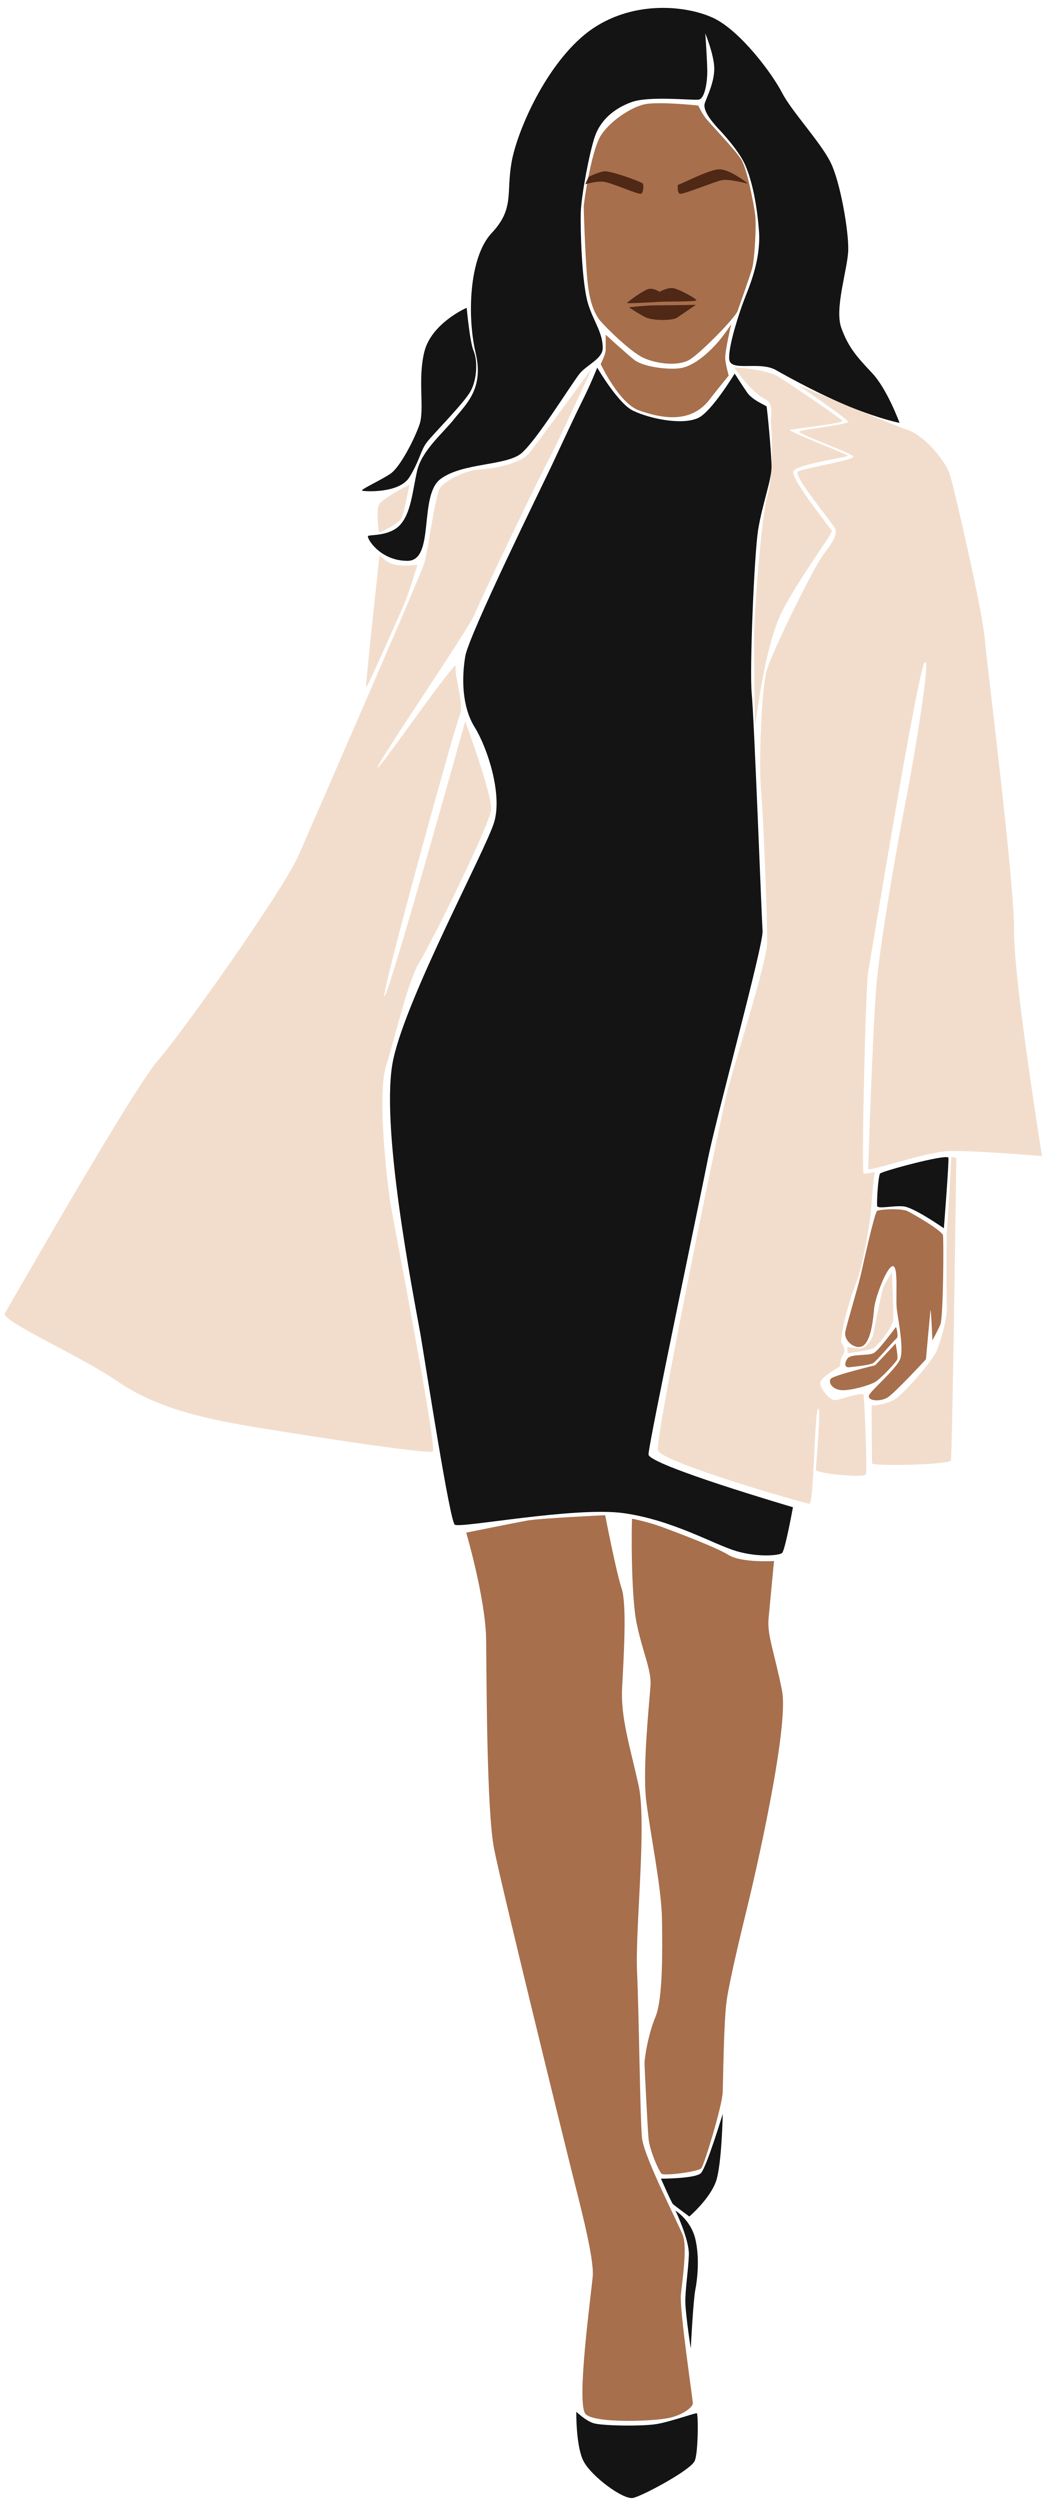
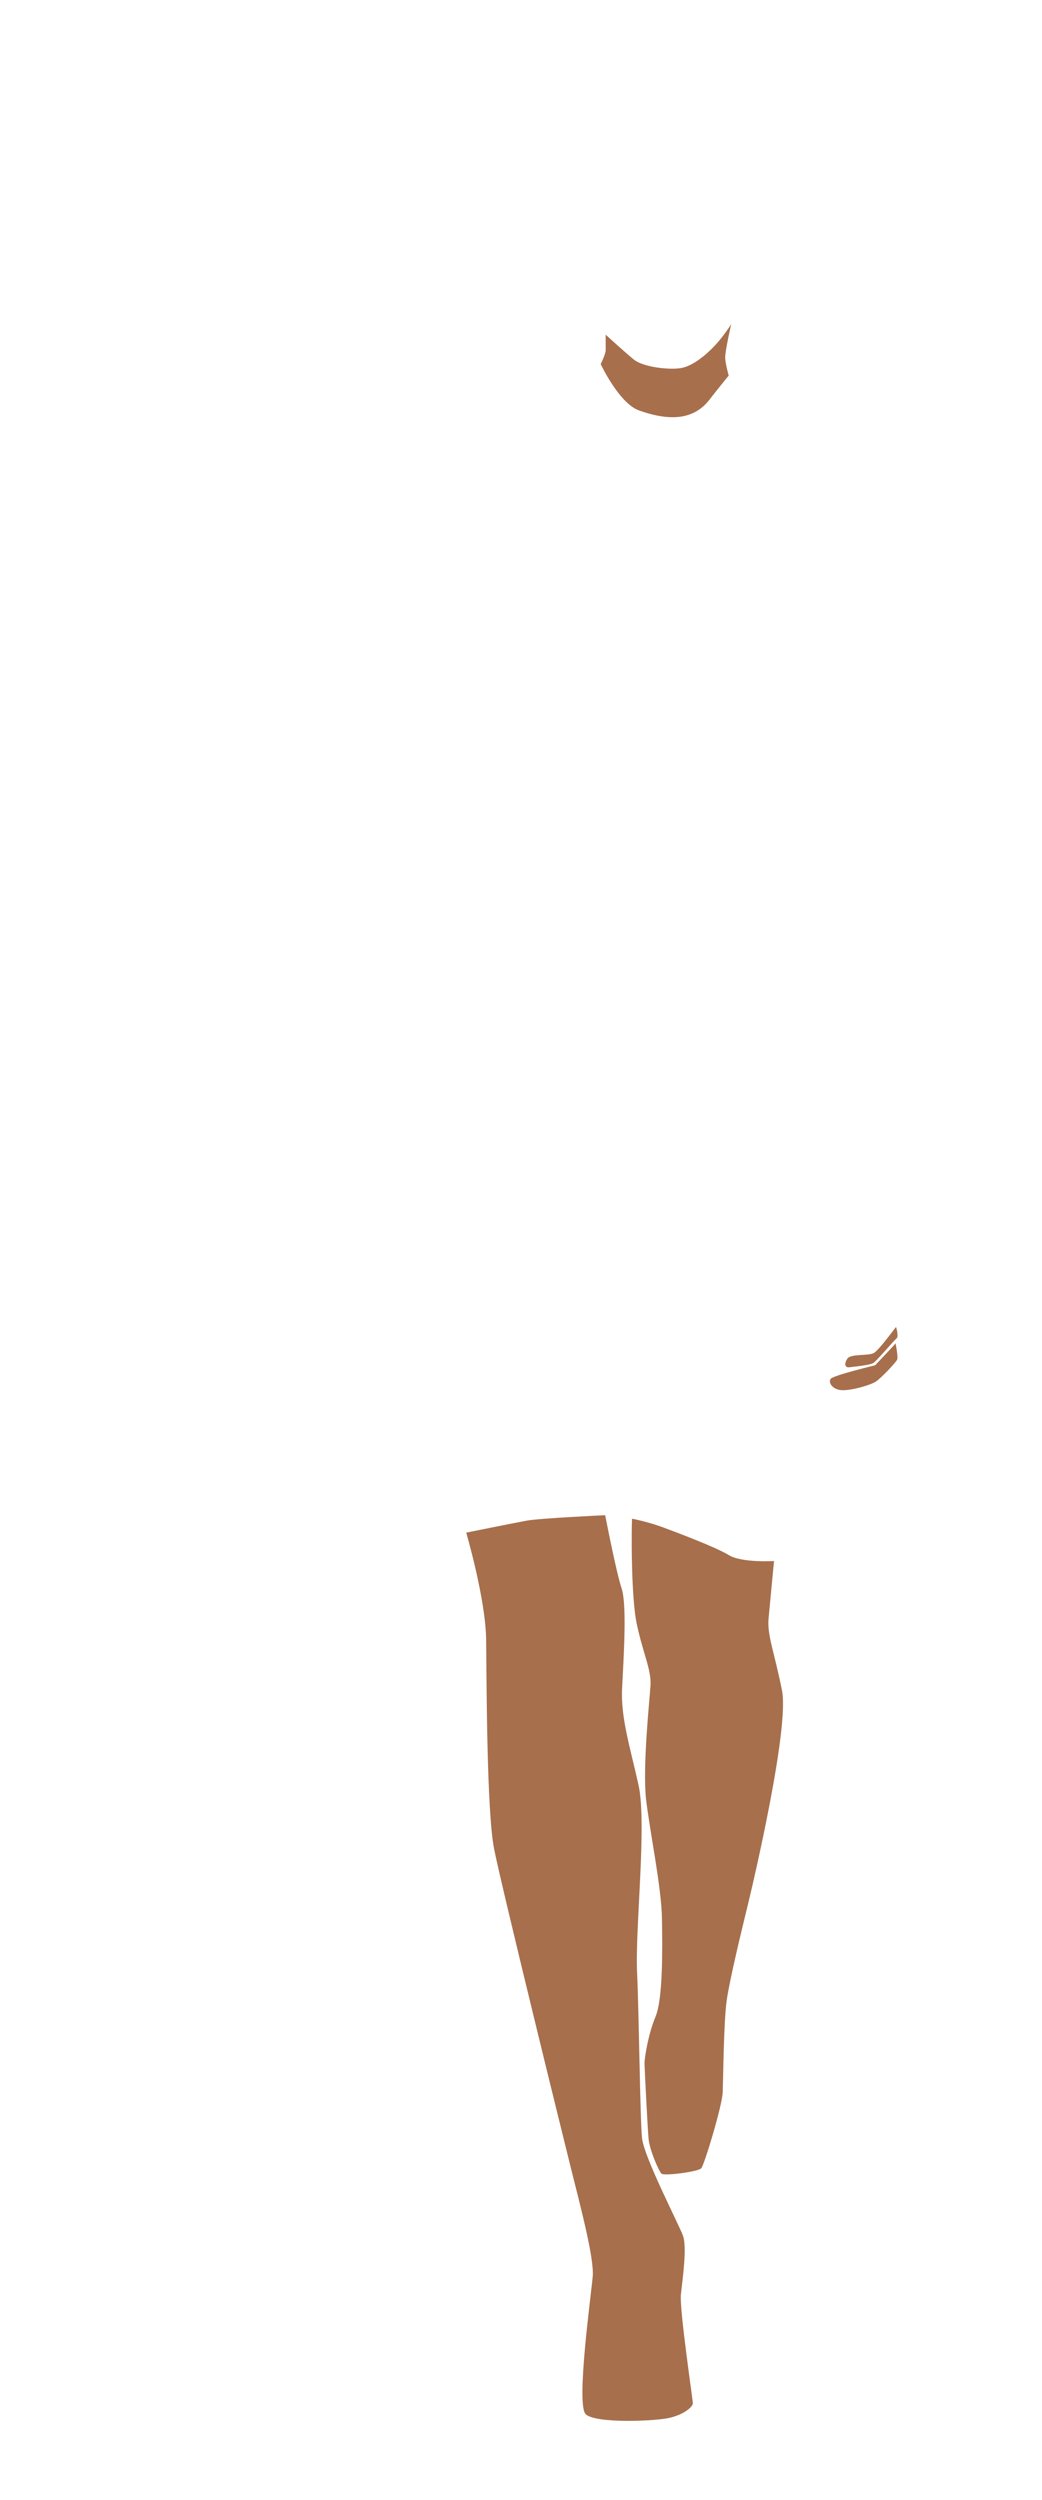
<svg xmlns="http://www.w3.org/2000/svg" height="501.9" preserveAspectRatio="xMidYMid meet" version="1.0" viewBox="144.9 -1.5 209.2 501.9" width="209.2" zoomAndPan="magnify">
  <g>
    <g id="change1_1">
-       <path d="M285.1,19.7c-0.6-0.1-7.8-0.8-10.6-0.3s-7.5,3.6-9.2,6.7c-1.7,3.2-3.2,12.8-3.2,14s0.4,13,0.9,16.1 c0.4,3.1,1.3,5.4,2.4,6.7c1.1,1.3,6.1,6.3,8.8,7.5c2.7,1.2,6.8,1.6,9,0.4s9.5-8.7,9.8-9.9c0.4-1.2,2.4-6.7,2.9-8.5 c0.5-1.8,0.9-8.7,0.6-10.9s-1.6-9.1-2.8-11s-5.8-6.7-6.7-7.8C286,21.7,285.1,19.7,285.1,19.7z" fill="#A76F4C" />
-     </g>
+       </g>
    <g id="change2_1">
-       <path d="M289.4,32.5c2,0,5.5,2.7,5.6,2.8c0.1,0.2-3.6-1-5.3-0.6c-1.7,0.4-7.7,2.9-8.3,2.7s-0.4-1.8-0.4-1.8 C281.5,35.6,287.4,32.4,289.4,32.5z M273.6,37.4c0.5-0.2,0.6-1.9,0.3-2.1c-1-0.6-6.4-2.5-7.6-2.4c-1.2,0.1-3,1-3.2,1.1 c-0.1,0.1-0.7,1.5-0.7,1.5s2.2-0.7,3.8-0.5C267.7,35.2,273,37.6,273.6,37.4z M275.2,56.5c-0.9,0.1-4.3,2.6-4.4,2.8 c-0.1,0.2,4.8-0.1,6.4-0.2c1.6-0.1,7.4,0,7.5-0.3c0.1-0.3-3.2-2.1-4.4-2.4c-1.2-0.3-2.6,0.5-3,0.7 C277.4,57.1,276.1,56.3,275.2,56.5z M271.2,60.2c0.1,0.1,1.9,1.3,3.3,2s5.4,0.7,6.3,0.1s3.8-2.6,3.8-2.6s-6,0.1-8,0.1 S271.2,60.2,271.2,60.2z" fill="#4F2816" />
-     </g>
+       </g>
    <g id="change1_2">
      <path d="M266.5,65.7c0,0,0,2.3,0,3.1s-1,2.8-1,2.8s3.7,7.9,7.7,9.3c7,2.5,11.5,1.5,14.4-2.5c1-1.3,3.6-4.5,3.6-4.5 s-0.6-2.1-0.7-3.4c-0.1-1.3,1.2-6.9,1.2-6.9s-1.8,2.8-3.5,4.5c-1.5,1.6-4.2,3.9-6.6,4.3s-7.4-0.2-9.3-1.6 C271,69.8,266.5,65.7,266.5,65.7z" fill="#A76F4C" />
    </g>
    <g id="change1_3">
-       <path d="M334.2,246.4c0.2,0.2,0.1,16.6-0.5,18c-0.6,1.4-1.6,3.2-1.6,3.2s-0.3-6.9-0.4-6c-0.1,0.9-0.9,9.8-0.9,9.8 s-6,6.5-7.6,7.6c-1.7,1.1-4.6,0.7-3.7-0.6c0.9-1.3,5.3-5.1,6.1-7c0.8-1.9-0.3-7.5-0.6-9.7c-0.4-2.2,0.4-9.2-0.9-9 c-1.2,0.2-3.5,6.3-3.7,8.5c-0.2,2.2-0.6,6.2-2.1,7.4c-1.4,1.1-4-0.7-3.7-2.7c0.4-1.9,2.7-9.5,3.2-11.8s2.7-12.2,3.2-12.5 s4.9-0.6,6.2,0.1S333.3,245.1,334.2,246.4z" fill="#A76F4C" />
-     </g>
+       </g>
    <g id="change1_4">
      <path d="M324.7,268.2c-0.1,0.2-4.1,4.4-4.1,4.4s-8.3,2-8.9,2.7c-0.6,0.7,0.3,2.2,2.2,2.3c1.9,0.1,5.7-1,6.8-1.7 c1.1-0.7,4-3.8,4.3-4.4C325.3,271.1,324.7,268.2,324.7,268.2z" fill="#A76F4C" />
    </g>
    <g id="change1_5">
      <path d="M324.8,264.9c-0.2,0.2-3.3,4.5-4.4,5.2s-4.7,0.1-5.4,1.2s-0.4,1.8,0.4,1.7s4.2-0.4,4.9-0.9s4.1-4.5,4.6-4.9 S324.8,264.9,324.8,264.9z" fill="#A76F4C" />
    </g>
    <g id="change3_1">
-       <path d="M301.3,74.2c2.7,1.7,12.6,8.4,12.7,8.8c0.2,0.5-9.8,1.6-10.5,1.8s11.6,4.9,11.6,5.2 c0,0.3-10.2,1.7-10.9,3.1s7.5,11.5,7.7,12c0.2,0.5-6.2,8.9-9.9,16c-3.7,7.1-5.4,23.2-5.5,22.9s-0.2-14.9-0.2-18.2 s1.4-23.6,2.7-27.9c1.2-4.3,0.9-12.9,0.7-14.2s0.7-4.1-1.1-5c-2.7-1.3-6.2-6.1-6.2-6.4C292.4,72.3,298.6,72.5,301.3,74.2z M251.2,89.4c-2,2.5-8.3,3.3-10.4,3.4s-6.5,2.1-7.5,3.6c-1.1,1.5-2.4,12.6-3.3,15.4c-0.9,2.8-22,51.2-25.1,58.3 s-23.1,35.3-28.3,41.3c-5.2,6-29.7,49.1-30.7,50.7c-1,1.6,14.5,8.2,22.7,13.8s18.2,7.6,28.6,9.3c10.3,1.7,33.7,5.3,34.6,4.7 s-7.7-45.1-8.5-49.7c-0.7-4.6-2.7-21.8-0.9-27.7c1.9-5.9,4.4-17.1,6.7-20.8c2.3-3.7,14.2-27.7,14.4-30.7s-5.2-17.7-5.2-17.7 s-15.3,55-16.2,55.2s14.2-54.5,15.1-56.4c1-1.9-1.1-7.8-0.8-9.8s-15.5,21-15.7,20.3c-0.2-0.8,18.3-27.8,19.5-30.8 c1.2-3,13.4-28.4,15-31.3c1.6-2.9,8.5-18,8.5-18S253.2,86.9,251.2,89.4z M227.1,95.8c-0.2,0.1-5.8,2.9-6.2,4.2 c-0.4,1.2-0.1,5.4,0.2,5.4s3.7-1.8,4.3-2.7S227.1,95.8,227.1,95.8z M221.1,109.9c0,0-2.9,26.6-2.7,26.6c0.3,0,6.5-14.1,7.6-16.6 c1.1-2.6,2.7-8,2.7-8s-3.1,0.4-4.7-0.1C222.3,111.4,221.1,109.9,221.1,109.9z M315.2,83.2c0,0.5-9,1.5-9.8,1.9 c-0.9,0.4,10.8,4.4,10.8,5.1c0,0.7-10,2.3-11.1,3c-1.1,0.7,7.1,10.5,7.5,11.5c0.4,1-0.4,2.6-2.3,5c-1.9,2.4-10.5,19.8-11.5,23.5 c-1,3.7-1.6,18.4-1.1,24c0.5,5.6,1.3,26.7,1.2,30.7s-7,25.6-8,29.8c-1.1,4.2-14.6,69.6-13.9,72c0.8,2.4,29.6,10.7,30.4,10.7 c0.9,0,1-17.7,1.7-19c0.8-1.3-0.4,11.5-0.4,12.2s9.6,1.7,10,0.9s-0.3-15.1-0.4-15.9s-4.4,0.8-5.6,1c-1.2,0.2-3.3-2.5-3.1-3.6 s4-3.2,4-3.2s-0.1-1.3,0.5-2.2s0.3-1.7-0.2-2.4c-0.5-0.7,1-7.3,2.8-11.9c1.8-4.6,3-14,3-14s0.6-7.9,0.8-8.3 c0.2-0.4-1.7,0.3-2.2,0.1s0.4-37.9,0.9-40.5s9.8-59.7,11.3-62s-2.2,19.9-3.7,27.4s-5.3,29-6,37.9c-0.7,8.9-1.6,35.7-1.6,36.3 c0,0.6,11.5-3.4,16.1-3.6s18.8,1,18.8,1s-5.7-35.4-5.6-45.1c0.1-9.6-5.3-52.4-5.9-58.8s-6-29.5-6.9-32.6c-0.9-3.2-5.3-8.2-8.6-9.3 s-22-9-22-9S315.2,82.7,315.2,83.2z M335.9,230.7c0,0-0.7,13.5-0.9,15c-0.1,1.4-0.1,13,0,15.2s-1.2,6.7-2,8.7 c-0.8,2-6.1,8.1-8.1,9.6c-2,1.4-5,1.5-5,1.5s0,11,0.1,11.6c0.1,0.6,15.5,0.3,15.8-0.6c0.3-0.9,1.1-60.7,1.1-60.7L335.9,230.7z M322.1,257.4c-0.4,1.5-1.4,6.5-1.7,8.1c-0.2,1.7-1.2,3-2.1,3.5c-0.8,0.5-3.3-0.1-3.3-0.1l0.1,1.3c0,0,4.4-0.6,5.1-1 c0.8-0.4,3.8-4,4-5.6c0.2-1.6-0.3-9.3-0.2-9.7C324,254,322.5,256,322.1,257.4z" fill="#F2DDCC" />
-     </g>
+       </g>
    <g id="change1_6">
      <path d="M238.5,306.2c0,0,3.9,13.3,4,21.5s0.1,34.4,1.6,42s13.6,56.8,15.5,64.4s4.6,17.8,4.3,21.4 c-0.3,3.6-3.4,25.8-1.4,27.7c2,1.9,14.1,1.4,16.9,0.7c2.9-0.7,4.6-2.2,4.6-2.9s-2.7-18.8-2.4-21.8c0.3-3,1.3-9.5,0.4-11.9 c-0.9-2.4-7.7-15.5-8.2-19.5c-0.4-4-0.6-24.7-1-33.4c-0.4-8.8,2-29.7,0.3-37.5c-1.7-7.7-3.6-13.5-3.3-19.5s1-16.7-0.1-20 c-1.1-3.3-3.3-14.7-3.3-14.7s-13.1,0.6-15.8,1.1S238.5,306.2,238.5,306.2z" fill="#A76F4C" />
    </g>
    <g id="change1_7">
      <path d="M271.8,303.4c-0.1,0.4-0.3,15.8,1,21.4c1.2,5.6,2.9,9,2.7,12.1c-0.2,3.1-1.6,16.1-0.9,22.8 c0.8,6.7,3.1,17.7,3.2,24c0.1,6.3,0.2,16.1-1.3,19.7c-1.5,3.6-2.2,8.3-2.2,9.3s0.6,12.7,0.8,15.1c0.2,2.4,2.1,6.6,2.6,7.1 c0.5,0.5,7.5-0.4,8-1.1c0.6-0.7,4.2-12.5,4.3-15.3c0.1-2.8,0.2-14.2,0.8-18.4s3-14.1,4.2-19s8.4-35.7,6.9-43.2 c-1.5-7.6-3-11.1-2.7-14.4s1.1-11.6,1.1-11.6s-6.5,0.4-9.1-1.2c-2.6-1.6-10.6-4.6-13.3-5.6C274.9,304,271.8,303.4,271.8,303.4z" fill="#A76F4C" />
    </g>
    <g id="change4_1">
-       <path d="M288.9,24.1c-0.9-1-3-3.4-2.5-4.9c0.5-1.4,1.9-4.2,1.9-6.9s-1.8-7.1-1.8-7.1s0.4,5.6,0.4,7.7 s-0.5,5.4-1.7,5.6s-9.9-0.8-13.5,0.5s-6.3,3.7-7.4,7c-1.1,3.3-2.7,11.8-2.8,15.2c-0.1,3.4,0.2,14.3,1.5,18.4c1.1,3.5,3,5.8,2.9,8.9 c-0.1,2.1-3.3,3.3-4.7,5.1c-2.3,3.1-8.4,13-11.5,15.8c-3,2.7-11.9,1.9-16.4,5.3c-4.4,3.4-1,16.4-6.6,16.4s-8.3-4.7-7.9-5 c0.4-0.3,4.4,0.1,6.5-2.3s2.4-6.5,3.3-10.6c0.9-4.2,5.2-7.7,7.5-10.6c2.3-2.9,6-6,4.3-13.2c-1.7-7.2-1.4-19.2,3.2-24.1 s2.9-7.9,4-14.2c1.1-6.3,7-19.9,15.5-26.3c8.5-6.3,19.4-5.3,25-2.7c5.5,2.6,11.9,11.3,13.8,15c1.9,3.7,7.7,9.9,9.7,13.9 c2,3.9,3.7,13.9,3.6,17.7s-2.8,11.7-1.4,15.6s3.1,5.8,6.1,9c3.1,3.2,5.6,10.1,5.6,10.1s-3.7-0.7-9.9-3.2 c-6.1-2.5-11.9-5.7-15.1-7.5c-3.3-1.7-9,0.5-9.2-2.1c-0.2-2.6,2-9.3,3-11.9c1-2.6,3.3-7.8,3-13.5c-0.4-5.6-1.4-10.4-2.8-13.6 S288.9,24.1,288.9,24.1z M264.8,72.3c0,0-1.2,3.1-3,6.7s-4.5,9.5-6.2,13.1S239,126,238.3,130.3c-0.7,4.3-0.7,10,1.9,14.2 s5.6,13.5,3.9,19.1s-17.4,34.7-20.2,47.4c-2.9,12.6,4,47.5,5.4,55.3c1.3,7.8,5.9,37.5,6.9,38.3c1,0.8,24.2-3.7,34-2.3 c9.8,1.4,18.1,6.3,22.5,7.6c4.4,1.3,8.6,0.9,9.2,0.4c0.6-0.4,2.2-9.2,2.2-9.2s-29-8.5-29-10.6s10.3-51.1,11.8-58.7 c1.4-7.6,11.3-43.5,11.1-46.4s-1.7-43.1-2.2-47.9c-0.4-4.9,0.5-27.3,1.3-32.6c0.9-5.4,2.7-10,2.7-12.7s-0.9-11.9-1-12.1 s-2.8-1.2-3.9-2.8c-0.9-1.3-2.5-3.8-2.5-3.8s-4.6,7.6-7.3,8.9c-3.2,1.5-9.6,0.2-13-1.4C269.1,79.7,264.8,72.3,264.8,72.3z M238.6,60.3c-0.3,0.1-7.1,3.2-8.5,8.8c-1.4,5.6,0.1,11.6-1,14.7c-1.1,3.1-3.9,8.5-5.8,9.8s-6.1,3.2-5.7,3.4 c0.4,0.2,7.5,0.6,9.5-2.7c2-3.2,2.3-5.5,3.5-7c1.2-1.6,7.5-7.9,8.8-10.3s1.4-6.1,0.6-8C239.2,67.1,238.6,60.3,238.6,60.3z M321.6,234.1c-0.4,0.5-0.7,5.7-0.6,6.5c0.1,0.7,3.2-0.1,5.3,0.1c2.1,0.2,8.1,4.4,8.1,4.4s1.1-14,0.9-14.2 C334.7,230.2,322.1,233.6,321.6,234.1z M260.6,482.7c0,0-0.1,7.1,1.5,10c1.6,3,7.9,7.7,9.9,7.3c1.9-0.4,11.8-5.7,12.4-7.5 c0.7-1.7,0.7-9.4,0.4-9.5s-4.7,1.5-7.7,2.1c-3,0.6-11.5,0.4-13-0.1C262.6,484.6,260.6,482.7,260.6,482.7z M283.2,451.2 c-0.1,3.1-0.8,7.3-0.7,9.8c0.1,2.5,1.1,9.4,1.1,8.9s0.5-9.7,0.9-11.7c0.4-2,0.9-6.4,0-10.2c-0.9-3.8-4-5.7-4-5.7 S283.3,448.1,283.2,451.2z M285.6,434.8c-1.1,1.1-8,1.1-8,1.1s2.1,4.8,2.4,5.1s3.3,2.5,3.3,2.5s4.2-3.6,5.4-7.2 c1.1-3.5,1.3-13,1.3-13.4C290,422.9,286.7,433.8,285.6,434.8z" fill="#141414" />
-     </g>
+       </g>
  </g>
</svg>